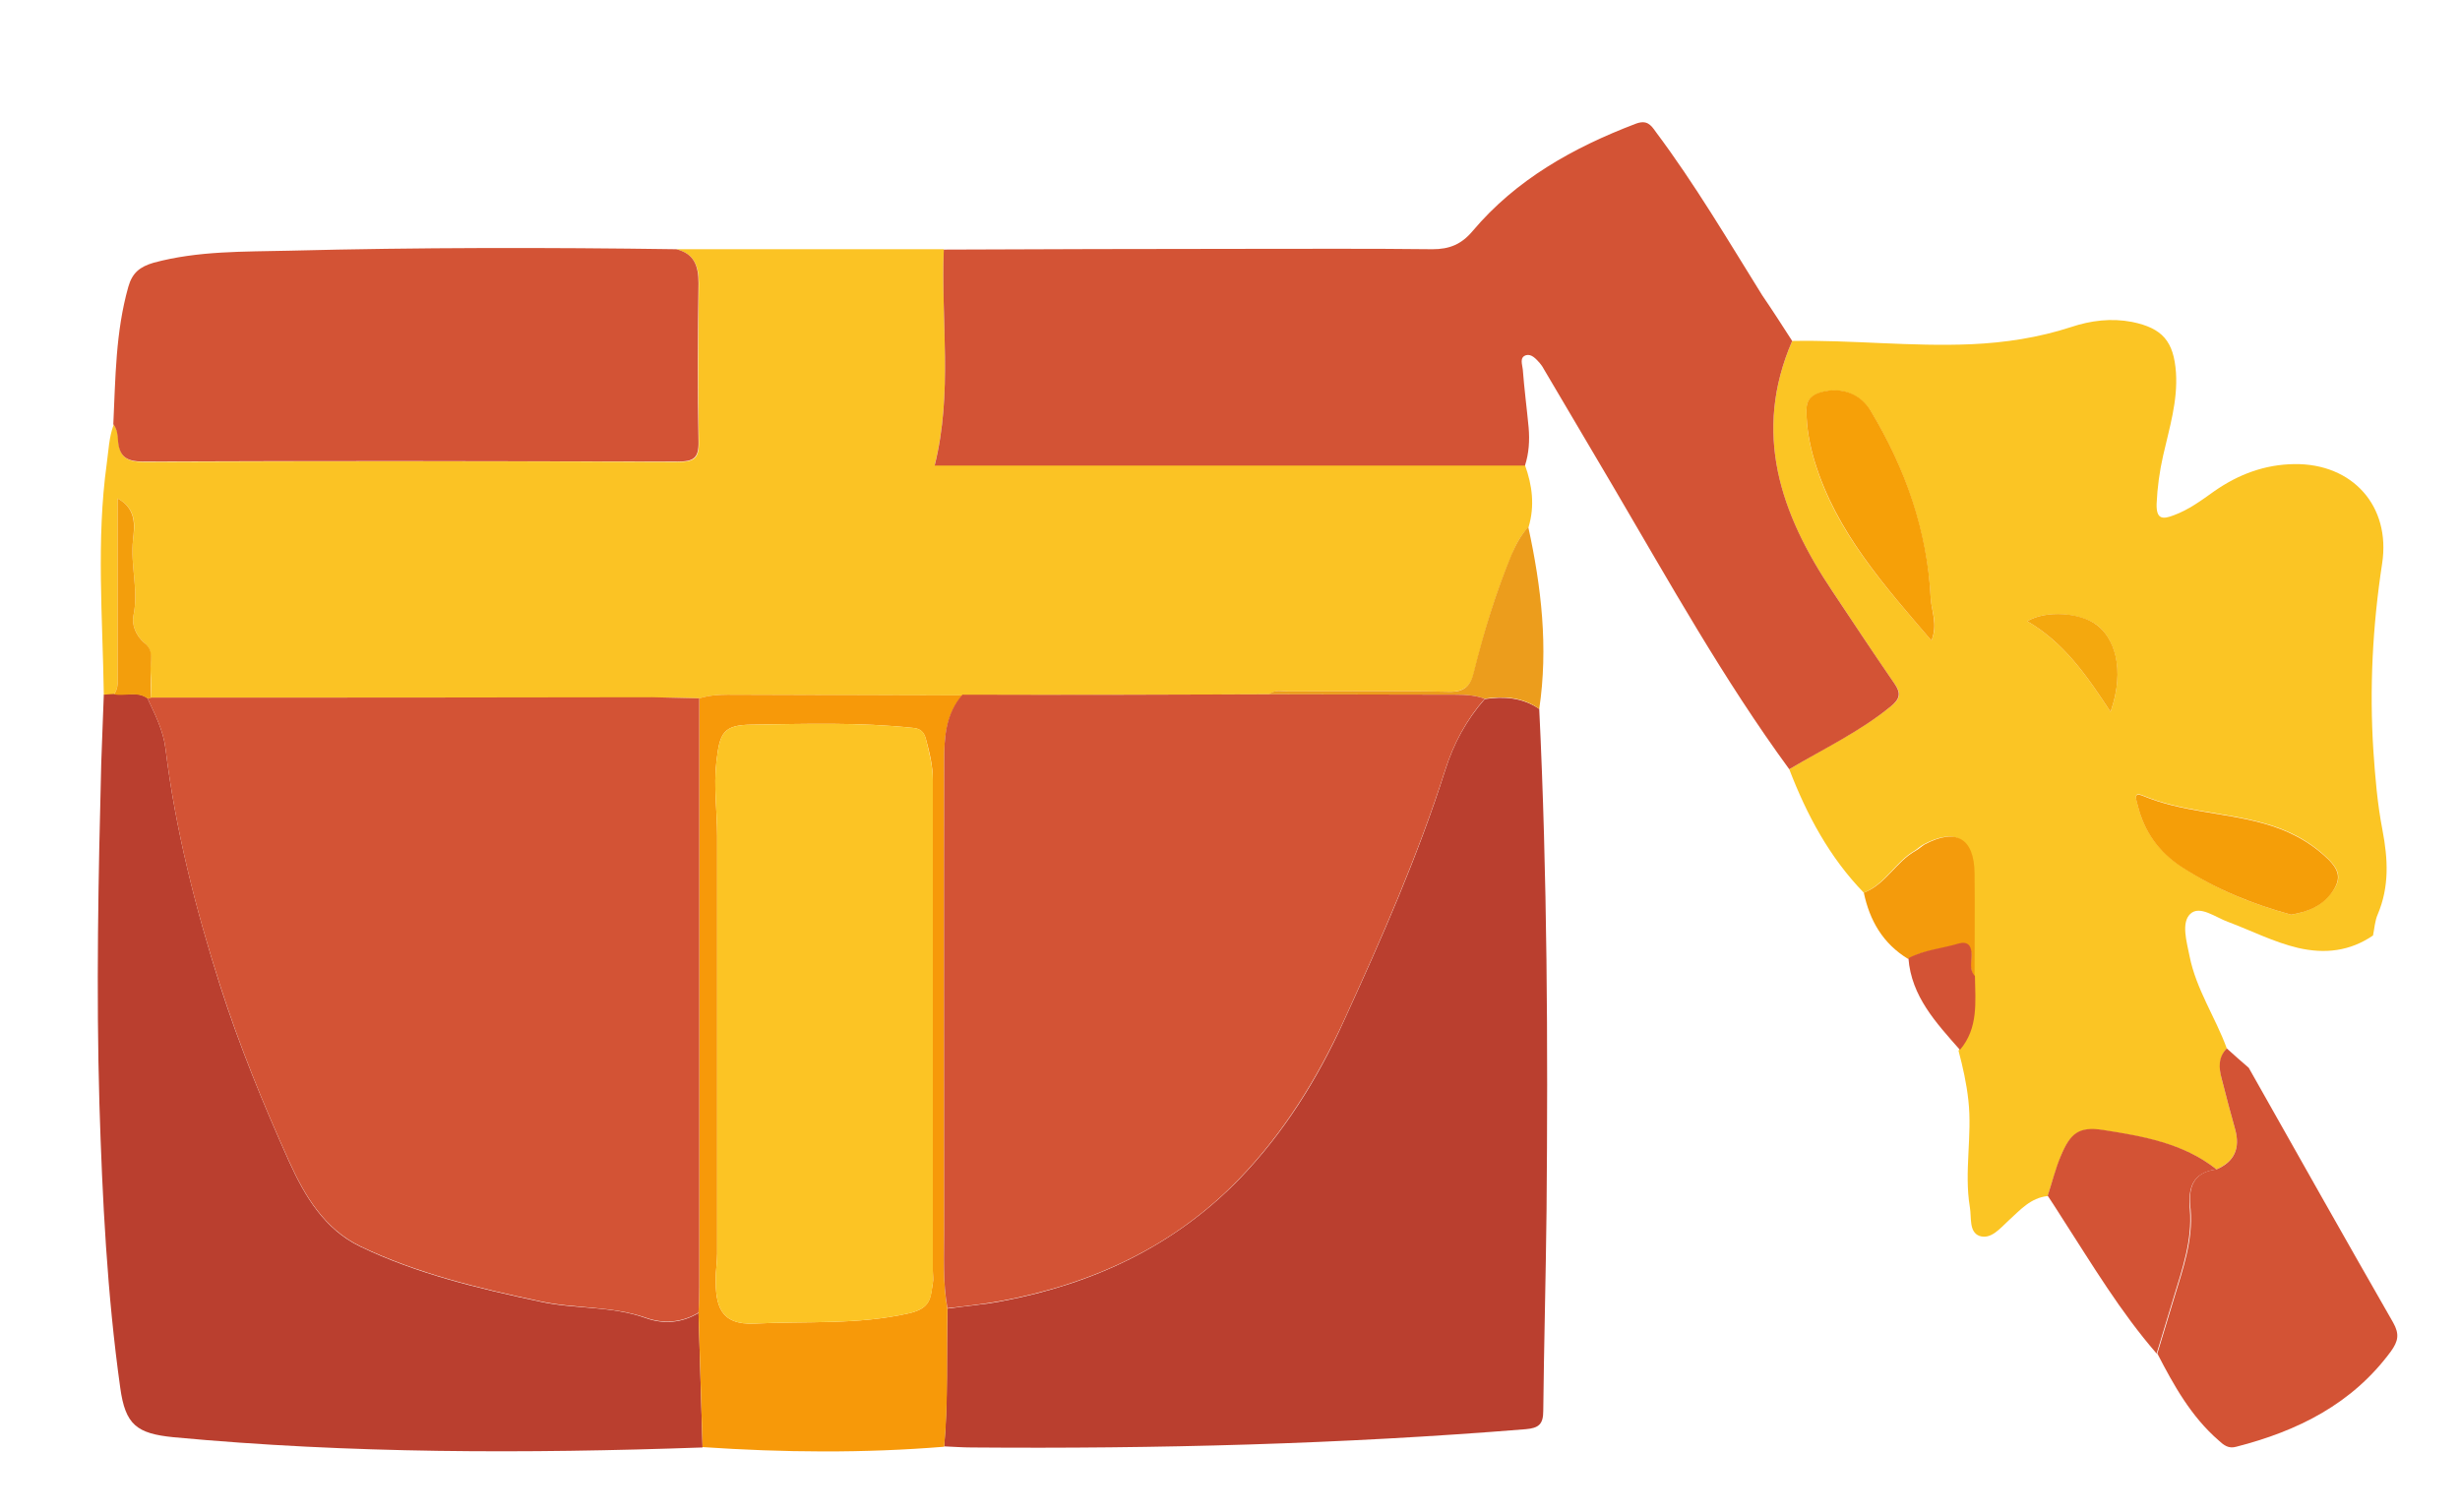
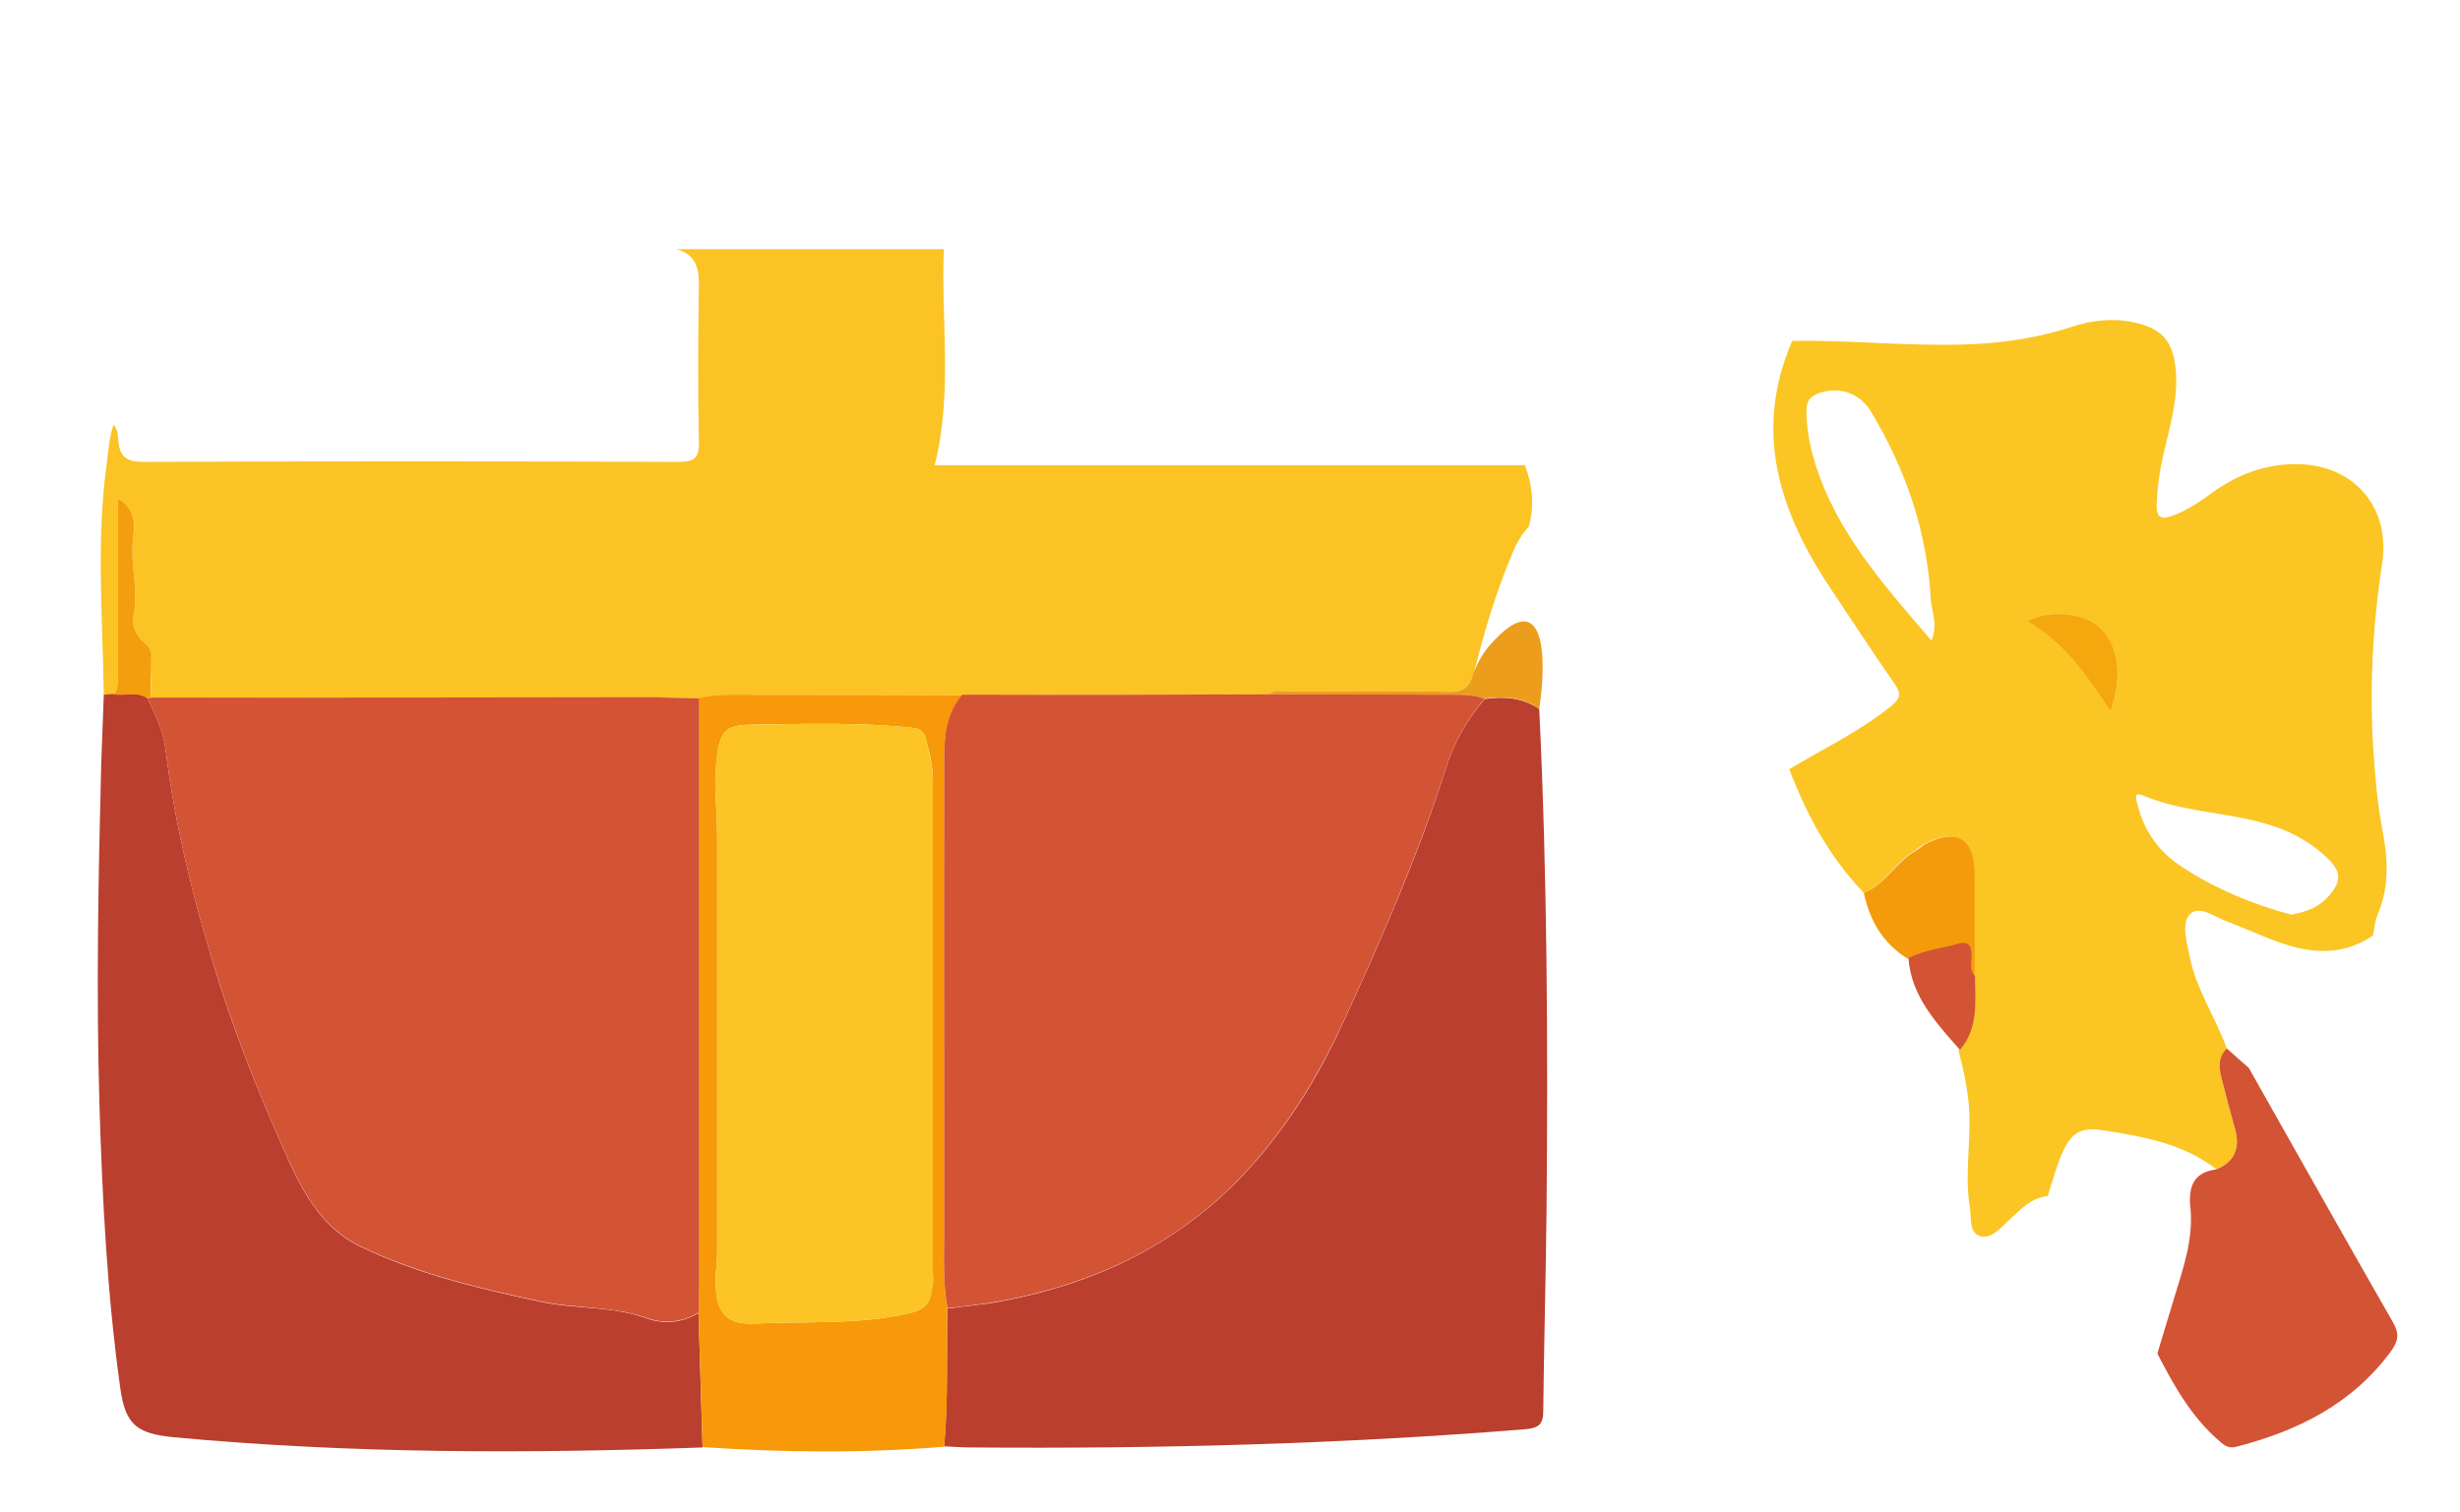
<svg xmlns="http://www.w3.org/2000/svg" id="Слой_1" x="0px" y="0px" viewBox="0 0 673 413.8" style="enable-background:new 0 0 673 413.8;" xml:space="preserve">
  <style type="text/css"> .st0{fill:#FBC324;} .st1{fill:#FBC524;} .st2{fill:#D35335;} .st3{fill:#BA3F2F;} .st4{fill:#F79909;} .st5{fill:#F49B0C;} .st6{fill:#EC9D1C;} .st7{fill:#F39E0C;} .st8{fill:#F6A008;} .st9{fill:#F59E08;} .st10{fill:#F4A80E;} .st11{fill:#FCC424;} </style>
  <g>
    <path class="st0" d="M185,68.2c24.4,0,48.8,0,73.2,0c-0.8,19.5,2.5,39.2-2.5,59.1c54,0,107.7,0,161.5,0c2,5.5,2.7,11.1,1,16.9 c-2.1,2.2-3.5,4.8-4.6,7.6c-4.4,10.4-7.6,21.2-10.3,32.1c-0.9,3.7-2.5,5.4-6.8,5.4c-14.6-0.3-29.3-0.1-43.9-0.1 c-1.8,0-3.7-0.6-5.3,0.8c-28,0.1-55.9,0.2-83.9,0.3c-21.4,0-42.8-0.1-64.2-0.2c-2.7,0-5.3,0.2-7.8,1c-4.3-0.1-8.6-0.2-13-0.2 c-45.7,0-91.4,0-137.1,0.1c0-2.3,0.1-4.7-0.1-7c-0.2-2.7,1-5.8-1.6-8c-2.5-2-3.6-5.2-3.1-7.5c1.5-7-0.9-13.8-0.1-20.8 c0.5-3.9,1-8.4-4.2-11.3c0,16.5,0,32.1,0,47.8c0,2,0.3,4-1,5.8c-0.9,0.1-1.9,0.1-2.8,0.2c-0.3-21.1-2.1-42.3,0.8-63.3 c0.5-3.6,0.6-7.2,1.9-10.7c1.1,1.4,1.2,3.1,1.3,4.7c0.4,4.2,2.4,5.5,6.8,5.5c48.8-0.2,97.5-0.2,146.3,0c4.2,0,5.8-0.8,5.7-5.4 c-0.3-14.5-0.2-29,0-43.4C191.2,72.8,189.9,69.4,185,68.2z" />
    <path class="st1" d="M509.9,244.3c-9.4-9.7-15.6-21.3-20.4-33.8c9.4-5.7,19.3-10.3,27.9-17.3c2.5-2,2.8-3.5,0.9-6.1 c-5.8-8.3-11.3-16.8-17-25.3c-14.2-21.1-21.9-43.3-11-68.5c16.3-0.3,32.6,1.6,48.9,0.9c9.3-0.4,18.5-1.8,27.4-4.7 c5.4-1.8,11-2.5,16.7-1.4c8.3,1.7,11.4,5.3,12,13.9c0.5,7.8-1.8,15.1-3.5,22.6c-1,4.4-1.6,8.8-1.8,13.3c-0.1,4.2,1.6,4.3,4.7,3.1 c4.1-1.5,7.6-4.1,11.1-6.6c6.6-4.6,13.8-7.3,21.9-7.4c15.9-0.2,26.4,11.5,24,27.2c-2.6,17-3.5,34.1-2.4,51.2 c0.5,7.3,1.1,14.6,2.5,21.8c1.5,7.9,1.9,15.4-1.3,23c-0.8,1.8-0.9,3.9-1.3,5.8c-6.3,4.3-13.1,5.1-20.5,3.4 c-6.7-1.6-12.7-4.7-19.1-7.1c-3.4-1.2-7.8-4.7-10.4-2.2c-2.5,2.4-1,7.5-0.2,11.5c1.8,9.1,7.1,16.8,10.2,25.3 c-2.3,2.5-2.1,5.4-1.4,8.3c1.2,4.6,2.4,9.3,3.7,13.9c1.4,5.1-0.2,8.7-5.1,10.9c-9.1-7.1-20.2-9-31.1-10.7c-6.5-1-8.9,0.9-11.5,7.1 c-1.4,3.5-2.4,7.2-3.6,10.9c-4.7,0.5-7.5,3.8-10.7,6.7c-2.3,2.1-4.8,5.3-8,4.2c-2.9-1.1-2.1-5.1-2.6-7.9 c-1.6-9.7,0.7-19.5-0.4-29.2c-0.5-4.6-1.5-9.1-2.7-13.6c5.2-6,4.3-13.2,4.1-20.2c0-9.4,0.2-18.8,0-28.3c-0.1-9.7-5.1-12.5-13.7-7.9 c-0.9,0.5-1.6,1.2-2.4,1.7C518.6,235.8,515.8,241.9,509.9,244.3z M528.4,175.3c1.9-4.5,0-8-0.2-11.5c-1-18.5-6.9-35.4-16.3-51.1 c-3-5-8.3-6.9-13.7-5.3c-2.4,0.7-4,1.9-4,4.9c0,4.9,0.9,9.6,2.3,14.2C502.3,145.6,515.4,160.1,528.4,175.3z M626.8,250.3 c4.6-0.8,8.1-2.3,10.8-5.7c3-3.7,2.8-6.2-0.8-9.7c-5.1-4.9-11-7.9-17.7-9.7c-10.8-3-22.3-3.1-32.8-7.5c-2.9-1.2-1.8,1.1-1.5,2.5 c1.8,7.3,5.8,12.9,12.1,17C606.3,243.4,616.5,247.5,626.8,250.3z M577.4,194.8c4.2-12.1,0.7-20.4-3.8-23.8c-4.5-3.3-13.9-4.1-19-1 C564.8,175.9,571.1,185.2,577.4,194.8z" />
-     <path class="st2" d="M490.3,93.3c-10.9,25.2-3.2,47.3,11,68.5c5.6,8.4,11.2,16.9,17,25.3c1.8,2.6,1.5,4.1-0.9,6.1 c-8.5,7-18.5,11.7-27.9,17.3c-18-24.6-32.8-51.2-48.2-77.4c-6.3-10.7-12.7-21.5-19-32.2c-0.3-0.6-0.7-1.1-1.1-1.6 c-1-1.1-2.2-2.5-3.7-2.1c-1.9,0.6-1,2.6-0.9,3.9c0.4,5.3,1.1,10.6,1.6,15.9c0.3,3.5,0.1,7-1,10.4c-53.7,0-107.4,0-161.5,0 c5-20,1.7-39.6,2.5-59.1c27.3-0.1,54.6-0.2,81.9-0.2c17.3,0,34.6-0.1,51.8,0.1c4.6,0,7.9-1.3,11-5c11.9-14.1,27.5-22.8,44.5-29.3 c3.1-1.2,4.2,0.2,5.6,2.2c10.7,14.3,19.7,29.6,29.1,44.7C484.9,84.9,487.6,89.1,490.3,93.3z" />
    <path class="st3" d="M421.1,194c2.2,45.7,2.4,91.5,2,137.2c-0.2,18.3-0.7,36.6-0.9,54.9c0,3.6-1.2,4.7-4.8,5 c-50.5,4.1-101,5.4-151.6,5c-2.5,0-5-0.2-7.5-0.3c1.1-12.6,0.6-25.2,0.9-37.7c4.9-0.7,9.9-1.1,14.7-2c25.1-4.7,47.4-15.1,65.3-33.6 c12-12.5,21.2-27.1,28.4-43c10.3-22.5,20.3-45.1,27.8-68.8c2.3-7.3,5.8-13.7,10.8-19.4C411.5,190.5,416.5,190.9,421.1,194z" />
    <path class="st3" d="M28.4,190.1c0.9-0.1,1.9-0.1,2.8-0.2c3,0.6,6.2-0.9,9.1,1.1c2.1,4.5,4.4,8.9,5,14c2.7,22.1,8.2,43.5,14.9,64.7 c5.3,16.5,11.8,32.4,18.9,48.2c4.3,9.5,9.7,18.5,19.4,23.2c15.6,7.5,32.4,11.5,49.3,15.1c9.5,2.1,19.5,1.1,28.9,4.5 c4.7,1.7,9.8,1.4,14.4-1.4c0.4,12.3,0.7,24.5,1.1,36.8c-48.3,1.7-96.5,1.7-144.7-2.8c-10.1-1-13.2-3.4-14.6-13.5 c-3.6-25.7-4.9-51.7-5.7-77.6c-0.9-31.1-0.3-62.3,0.5-93.4C27.9,202.4,28.2,196.3,28.4,190.1z" />
-     <path class="st2" d="M185,68.2c4.9,1.2,6.1,4.5,6.1,9.3c-0.2,14.5-0.3,29,0,43.4c0.1,4.6-1.5,5.4-5.7,5.4 c-48.8-0.1-97.5-0.2-146.3,0c-4.4,0-6.4-1.3-6.8-5.5c-0.1-1.6-0.2-3.3-1.3-4.7c0.6-12.6,0.6-25.2,4.1-37.6c1.1-3.9,3.2-5.5,6.9-6.6 c12.2-3.3,24.7-3,37.2-3.3C114.5,67.7,149.8,67.7,185,68.2z" />
    <path class="st4" d="M192.2,396c-0.4-12.3-0.7-24.5-1.1-36.8c0.1-2.3,0.2-4.7,0.2-7c0-53.7,0-107.4,0-161.1c2.6-0.8,5.2-1,7.8-1 c21.4,0.1,42.8,0.1,64.2,0.2c-4.7,5.3-5,11.9-5,18.3c-0.1,42.7,0,85.5,0,128.2c0,7.1-0.4,14.3,0.9,21.4 c-0.3,12.6,0.3,25.2-0.9,37.7C236.3,397.7,214.3,397.5,192.2,396z M255.2,281.3C255.2,281.3,255.2,281.3,255.2,281.3 c0-22.6,0-45.3,0-67.9c0-3.9-0.9-7.5-1.9-11.2c-0.5-1.8-1.4-2.8-3.4-3c-14.8-1.6-29.6-1.1-44.3-0.9c-7.8,0.1-8.7,2.3-9.6,10.1 c-0.8,6.9,0.2,13.5,0.2,20.3c0,38.1,0,76.3,0,114.4c0,2.3-0.4,4.6-0.4,6.9c0,6.9,1,12.7,10.7,12.2c14-0.7,28,0.4,42.1-2.8 c6.2-1.4,5.9-4.3,6.6-8.2c0.2-1.1,0-2.3,0-3.5C255.2,325.6,255.2,303.4,255.2,281.3z" />
    <path class="st2" d="M606.4,320c4.9-2.1,6.5-5.8,5.1-10.9c-1.3-4.6-2.5-9.2-3.7-13.9c-0.8-3-1-5.9,1.4-8.3c2,1.8,4,3.6,6,5.3 c13.1,23.2,26.2,46.5,39.5,69.7c1.8,3.2,1.4,5.1-0.6,7.9c-10.6,14.4-25.5,21.8-42.3,26.1c-2.1,0.6-3.4-0.4-4.8-1.7 c-7.6-6.6-12.3-15.1-16.8-23.8c1.5-5.1,3.1-10.1,4.6-15.2c2.4-7.9,5.2-15.8,4.5-24.2C598.6,325.1,599.8,320.8,606.4,320z" />
-     <path class="st2" d="M606.4,320c-6.7,0.9-7.8,5.1-7.3,11c0.7,8.4-2.1,16.3-4.5,24.2c-1.5,5.1-3.1,10.1-4.6,15.2 c-9.9-11.4-17.6-24.3-25.8-37c-1.3-2.1-2.7-4.2-4-6.2c1.2-3.6,2.1-7.4,3.6-10.9c2.6-6.2,4.9-8.1,11.5-7.1 C586.2,310.9,597.3,312.8,606.4,320z" />
    <path class="st5" d="M509.9,244.3c6-2.3,8.8-8.5,14.2-11.5c0.9-0.5,1.6-1.2,2.4-1.7c8.6-4.6,13.6-1.8,13.7,7.9 c0.1,9.4,0,18.8,0,28.3c-1.5-1.7-0.9-3.8-0.9-5.7c0-2.7-1.1-3.9-3.6-3.2c-4.5,1.4-9.4,1.6-13.7,4 C515.1,258.2,511.5,251.9,509.9,244.3z" />
-     <path class="st6" d="M421.1,194c-4.5-3.2-9.6-3.6-14.9-2.8c-2.5-0.9-5.1-1.1-7.8-1.1c-17.1,0-34.1-0.1-51.2-0.1 c1.6-1.4,3.5-0.8,5.3-0.8c14.6,0,29.3-0.2,43.9,0.1c4.3,0.1,5.9-1.6,6.8-5.4c2.7-10.9,6-21.7,10.3-32.1c1.2-2.8,2.6-5.4,4.6-7.6 C421.7,160.7,423.6,177.2,421.1,194z" />
+     <path class="st6" d="M421.1,194c-4.5-3.2-9.6-3.6-14.9-2.8c-2.5-0.9-5.1-1.1-7.8-1.1c-17.1,0-34.1-0.1-51.2-0.1 c1.6-1.4,3.5-0.8,5.3-0.8c14.6,0,29.3-0.2,43.9,0.1c4.3,0.1,5.9-1.6,6.8-5.4c1.2-2.8,2.6-5.4,4.6-7.6 C421.7,160.7,423.6,177.2,421.1,194z" />
    <path class="st2" d="M522.1,262.2c4.3-2.3,9.1-2.6,13.7-4c2.5-0.7,3.6,0.5,3.6,3.2c0,1.9-0.7,4,0.9,5.7c0.1,7,1,14.2-4.1,20.2 C529.7,279.9,522.9,272.7,522.1,262.2z" />
    <path class="st2" d="M191.3,191.1c0,53.7,0,107.4,0,161.1c0,2.3-0.1,4.7-0.2,7c-4.6,2.8-9.7,3.1-14.4,1.4 c-9.4-3.3-19.3-2.4-28.9-4.5c-16.9-3.6-33.7-7.6-49.3-15.1c-9.7-4.7-15.1-13.7-19.4-23.2c-7.1-15.7-13.6-31.7-18.9-48.2 C53.5,248.6,48,227.1,45.3,205c-0.6-5.1-2.9-9.5-5-14c0,0,0.5,0,0.5,0l0.5-0.1c45.7,0,91.4,0,137.1-0.1 C182.6,190.9,187,191,191.3,191.1z" />
    <path class="st2" d="M347.2,190c17.1,0,34.1,0.1,51.2,0.1c2.7,0,5.3,0.2,7.8,1.1c-5,5.7-8.5,12.2-10.8,19.4 c-7.5,23.6-17.5,46.3-27.8,68.8c-7.3,15.9-16.4,30.5-28.4,43c-17.9,18.6-40.2,28.9-65.3,33.6c-4.9,0.9-9.8,1.4-14.7,2 c-1.3-7.1-0.9-14.2-0.9-21.4c0-42.7-0.1-85.5,0-128.2c0-6.4,0.3-13,5-18.3C291.3,190.2,319.2,190.1,347.2,190z" />
    <path class="st7" d="M41.3,191l-0.5,0.1c0,0-0.5,0-0.5,0c-2.8-2-6.1-0.5-9.1-1.1c1.3-1.8,1-3.8,1-5.8c0-15.7,0-31.3,0-47.8 c5.2,2.9,4.6,7.5,4.2,11.3c-0.8,6.9,1.6,13.8,0.1,20.8c-0.5,2.3,0.6,5.5,3.1,7.5c2.7,2.1,1.5,5.2,1.6,8 C41.3,186.3,41.2,188.7,41.3,191z" />
-     <path class="st8" d="M528.4,175.3c-13-15.2-26-29.7-31.9-48.9c-1.4-4.6-2.3-9.3-2.3-14.2c0-3,1.6-4.2,4-4.9 c5.5-1.5,10.8,0.3,13.7,5.3c9.4,15.7,15.4,32.6,16.3,51.1C528.4,167.3,530.2,170.8,528.4,175.3z" />
-     <path class="st9" d="M626.8,250.3c-10.3-2.8-20.5-6.9-29.9-13c-6.3-4.1-10.3-9.7-12.1-17c-0.3-1.4-1.4-3.7,1.5-2.5 c10.5,4.4,22,4.5,32.8,7.5c6.6,1.8,12.6,4.8,17.7,9.7c3.5,3.4,3.7,5.9,0.8,9.7C634.9,248.1,631.4,249.5,626.8,250.3z" />
    <path class="st10" d="M577.4,194.8c-6.3-9.6-12.6-18.9-22.8-24.8c5.1-3.1,14.6-2.4,19,1C578.2,174.4,581.6,182.7,577.4,194.8z" />
    <path class="st11" d="M255.2,281.3c0,22.1,0,44.3,0,66.4c0,1.2,0.1,2.4,0,3.5c-0.6,3.9-0.4,6.8-6.6,8.2 c-14.1,3.2-28.1,2.1-42.1,2.8c-9.7,0.5-10.7-5.3-10.7-12.2c0-2.3,0.4-4.6,0.4-6.9c0-38.1,0-76.3,0-114.4c0-6.8-1-13.4-0.2-20.3 c0.9-7.8,1.8-10,9.6-10.1c14.8-0.2,29.6-0.7,44.3,0.9c2,0.2,2.9,1.1,3.4,3c0.9,3.7,1.9,7.4,1.9,11.2 C255.2,236,255.2,258.6,255.2,281.3C255.2,281.3,255.2,281.3,255.2,281.3z" />
  </g>
</svg>